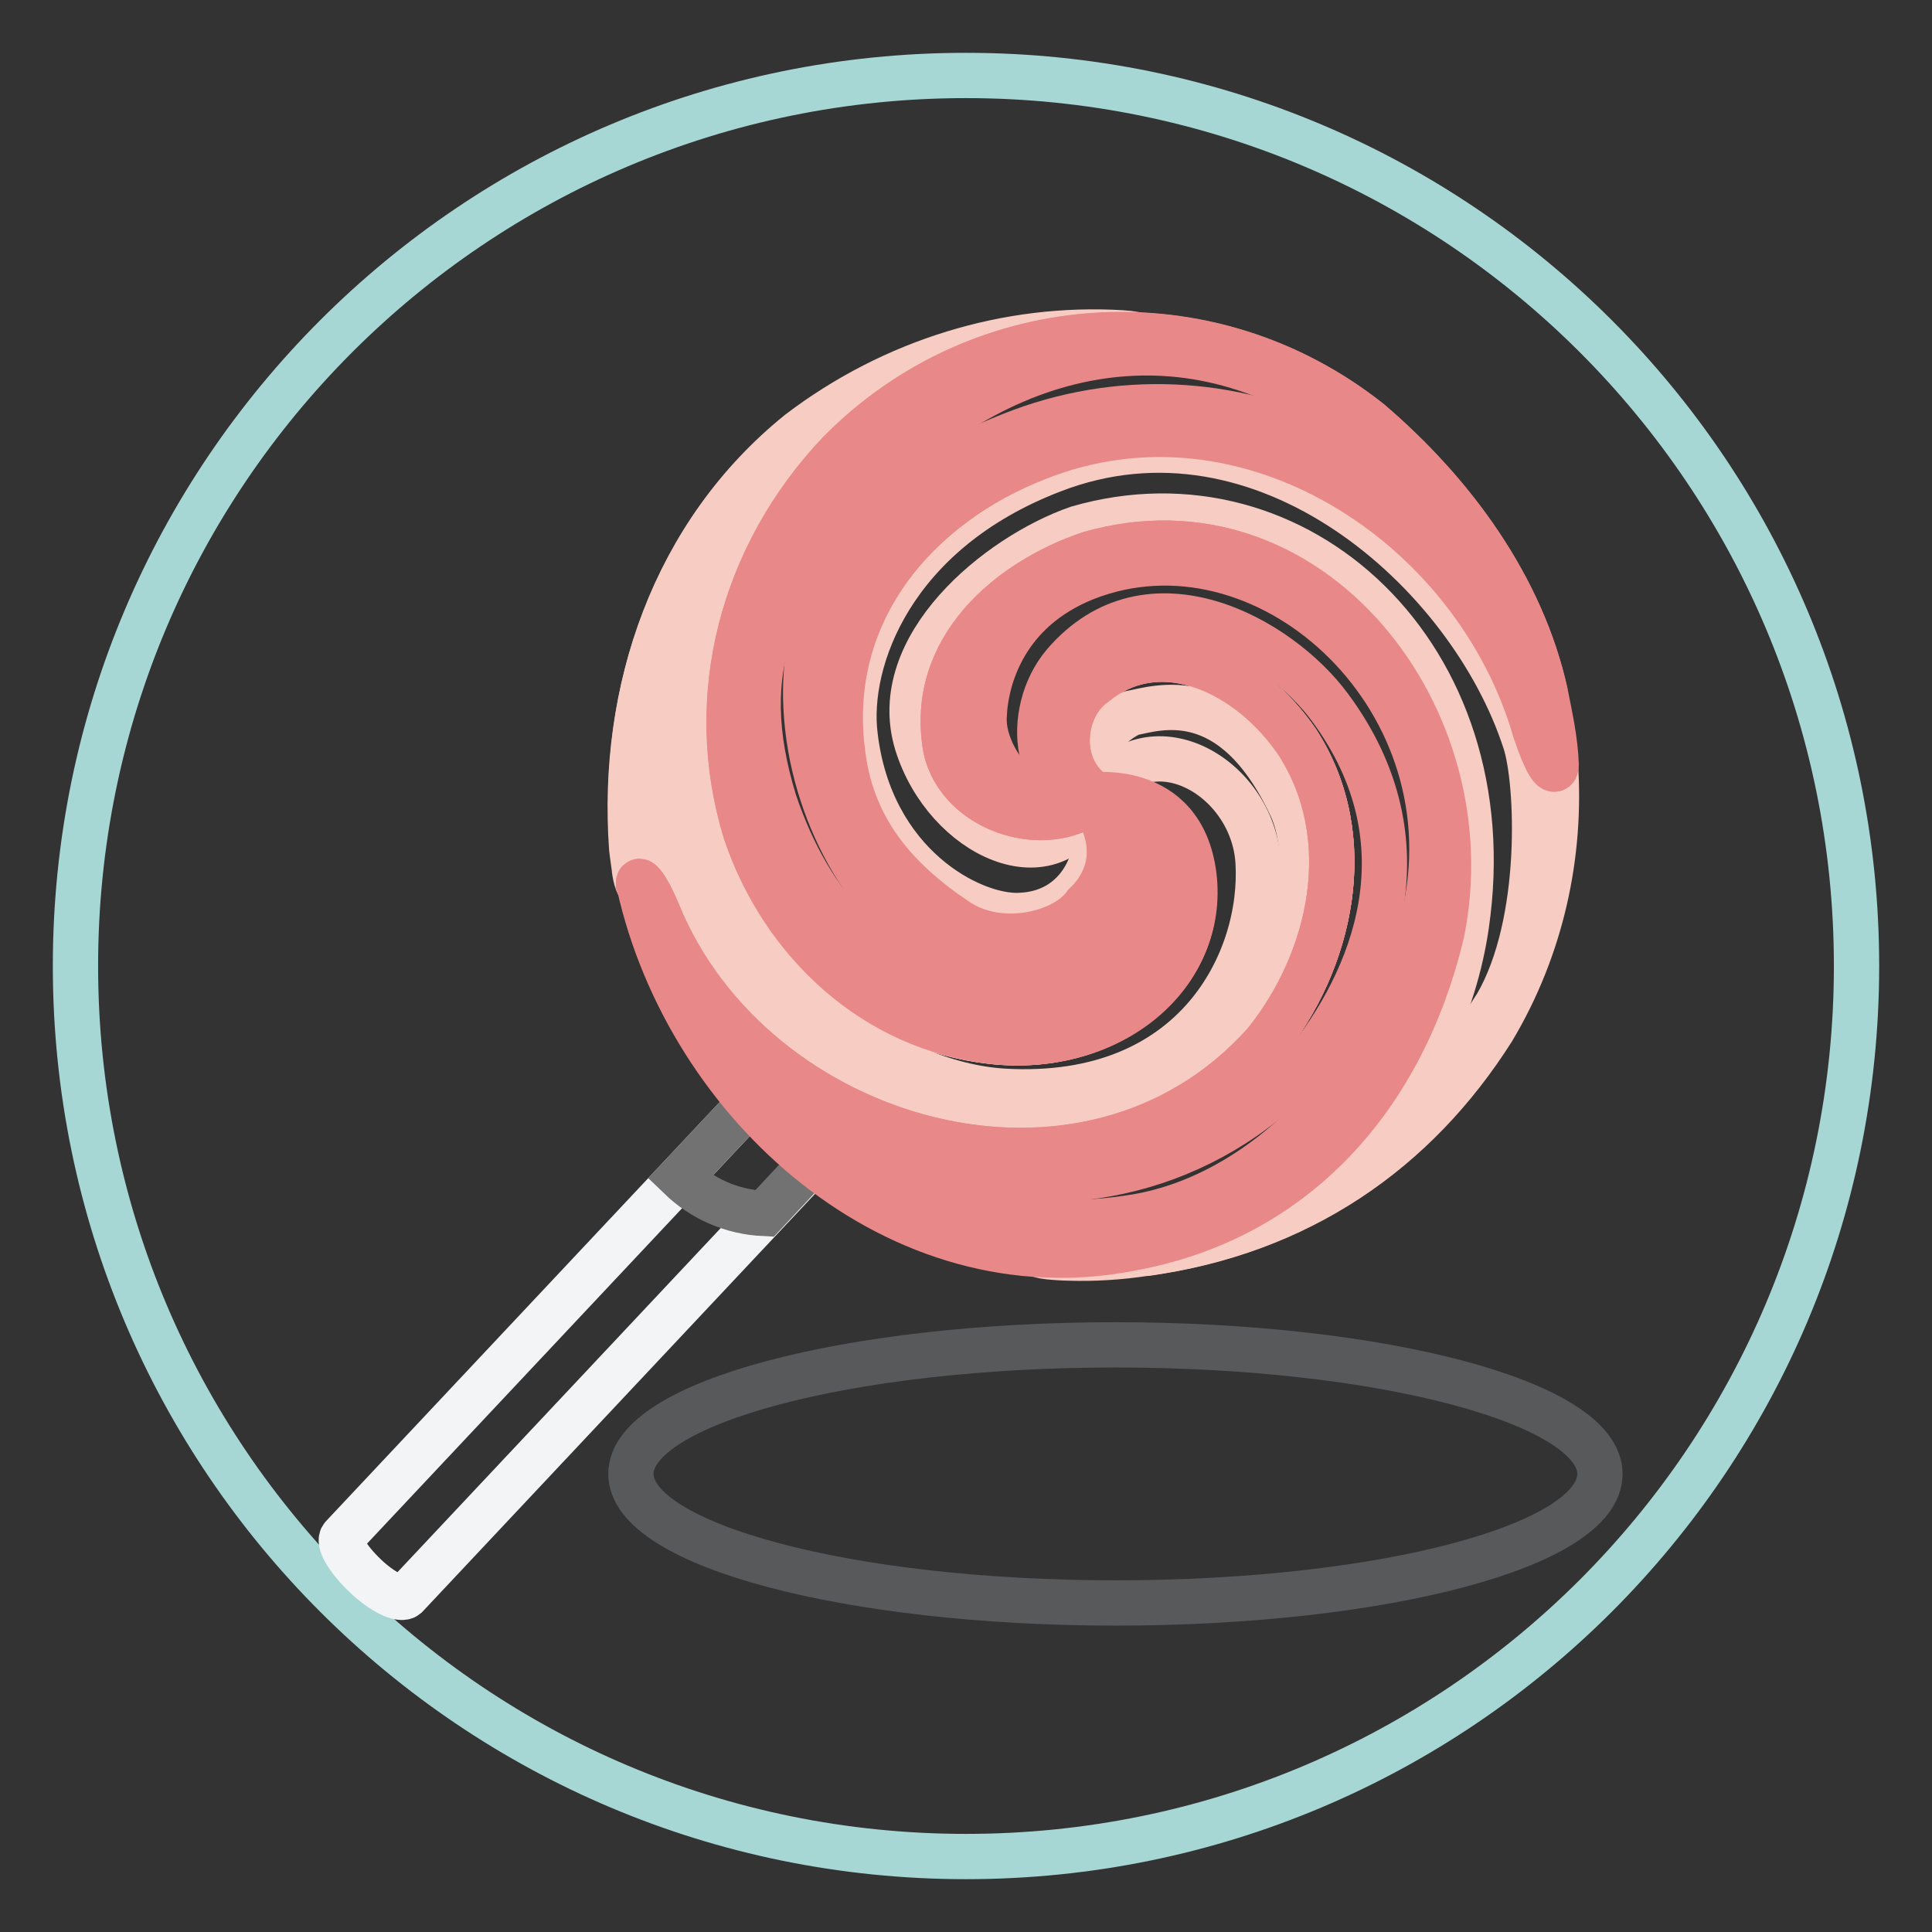
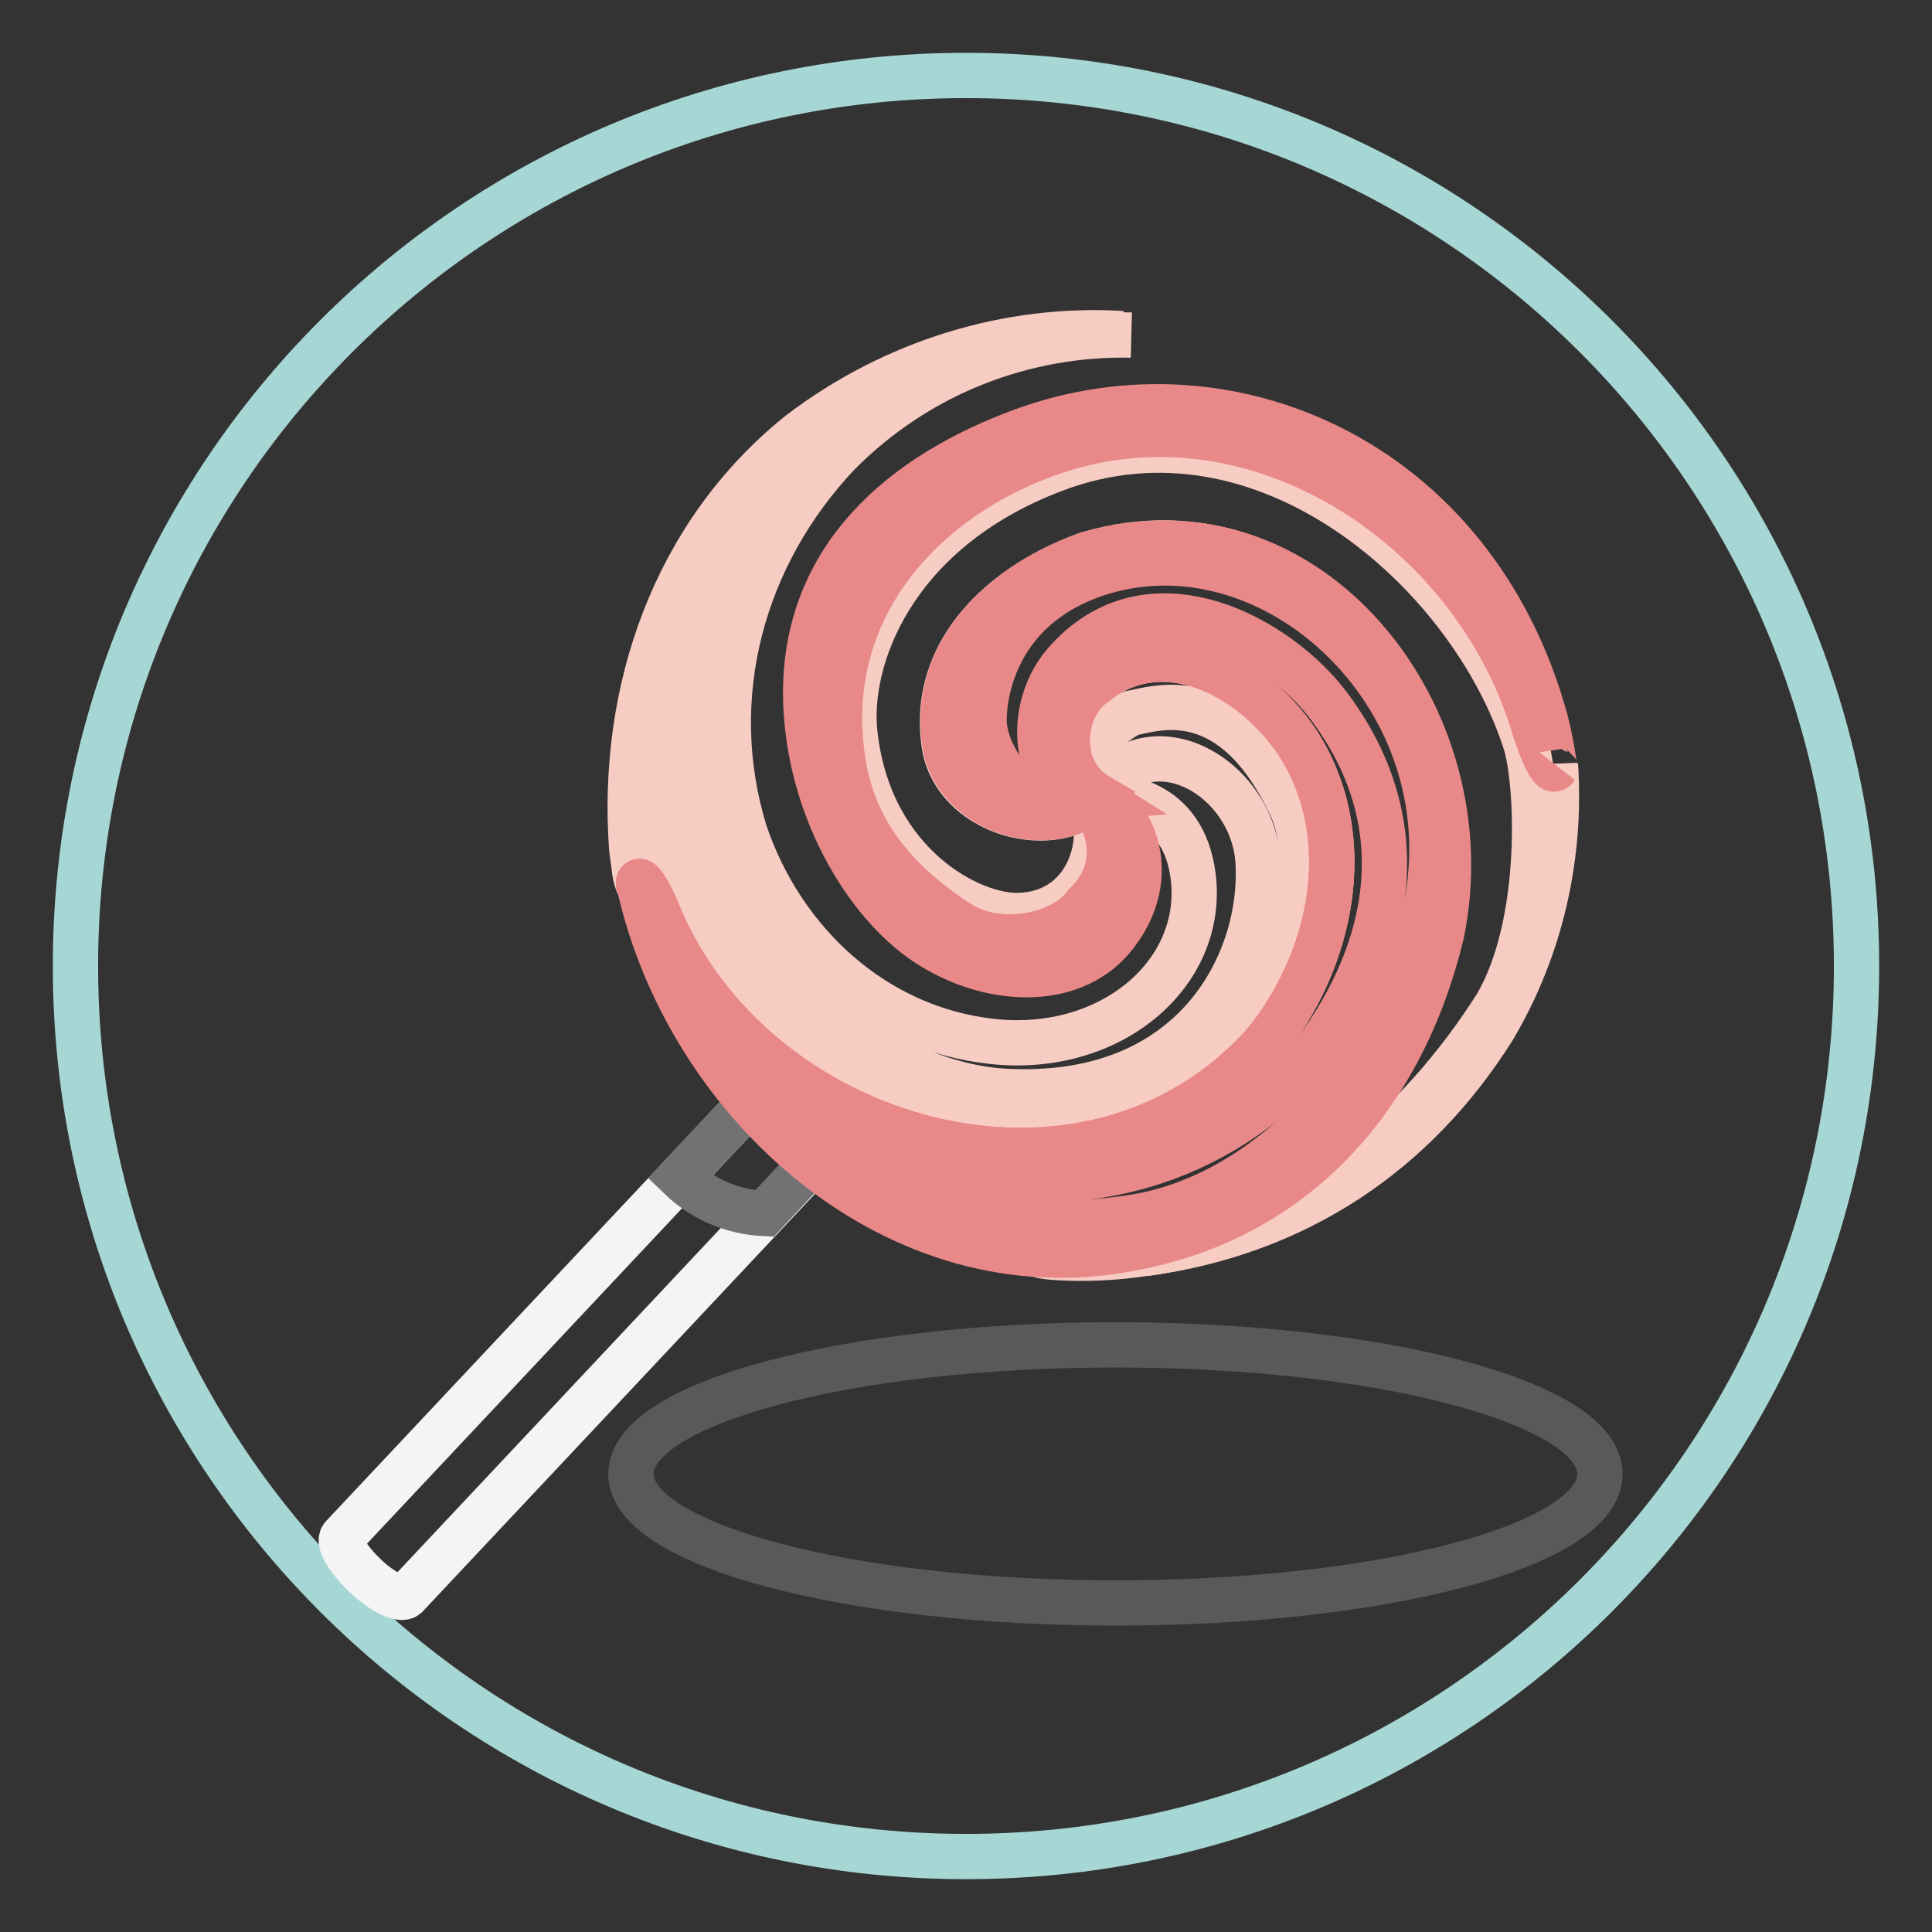
<svg xmlns="http://www.w3.org/2000/svg" version="1.1" x="0px" y="0px" viewBox="0 0 256 256" enable-background="new 0 0 256 256" xml:space="preserve">
  <rect x="0" y="0" width="256" height="256" fill="#333333" stroke="none" />
  <g>
    <path stroke-width="6" fill-opacity="0" stroke="#a7d7d5" d="M10,128c0,65.2,52.8,118,118,118s118-52.8,118-118c0-65.2-52.8-118-118-118S10,62.8,10,128L10,128z" />
    <path stroke-width="6" fill-opacity="0" stroke="#58595b" d="M212,195.3c0,9.5-28.7,17.1-64.2,17.1c-35.4,0-64.2-7.7-64.2-17.1s28.8-17.1,64.2-17.1 C183.2,178.2,212,185.9,212,195.3z" />
    <path stroke-width="6" fill-opacity="0" stroke="#f7ccc3" d="M111.5,99.5c1.1,10.5,7.1,17.3,15.2,22.7c5.8,3.9,14.4,1.7,17.1-2.2c3.2-3.1,4.7-8,0.8-13.7 c-6.3,4.7-17.7,1.1-19.4-7.1c-2.3-13.2,8.4-22.1,19-25.8c29.1-8.5,52.6,21.7,46.6,50.4c-5.1,21.5-19.3,37.6-41.1,41.6 c-3.2,0.6-6.3,0.9-9.5,0.9c-3.8-0.4-3,0.3,1.5,0.4c3.2,0.1,6.6-0.1,9.9-0.6c20.4-2.8,35.8-13.5,46-29.7c6.5-10.9,9.1-23.2,8.3-35.1 c0,1.3-1,0.8-2.7-4.4c-7.9-27.4-38.2-47.2-66-36.1C121.5,66.9,109.4,81,111.5,99.5z" />
-     <path stroke-width="6" fill-opacity="0" stroke="#f7ccc3" d="M125.3,99.1c-2.3-13.2,8.4-22.1,19-25.8c29.1-8.5,52.6,21.7,46.6,50.4c-5.1,21.5-19.3,37.6-41.1,41.6 c24.5-2.1,41.3-20.8,44.5-42.7c5.2-35.7-22.5-61-51.5-52.6c-10.6,3.7-25.2,15.7-21.3,28.5c3.8,12.3,18.2,19,23.1,7.6 C138.4,111,127,107.4,125.3,99.1z" />
    <path stroke-width="6" fill-opacity="0" stroke="#f7ccc3" d="M197.8,136.4c6.5-10.9,9.1-23.2,8.3-35.1c0,1.3-1,0.8-2.7-4.4c-7.9-27.4-38.2-47.2-66-36.1 c-15.9,6.2-28.1,20.3-25.9,38.7c1.1,10.5,7.1,17.3,15.2,22.7c5.8,3.9,14.4,1.7,17.1-2.2c3.2-3.1,4.7-8,0.8-13.7 c2.2,5.7-0.7,14.7-9.5,15c-6.3,0.3-19.8-6.6-21.8-23.9c-1.2-9.8,4.8-26.9,26.2-35.1c28-10.8,55.3,13.4,62.6,36 c1.7,5.2,2.6,23.9-3.8,34.9c-10.2,16.1-26.1,30.2-46.6,32.9C172.2,163.3,187.6,152.5,197.8,136.4L197.8,136.4z" />
-     <path stroke-width="6" fill-opacity="0" stroke="#f7ccc3" d="M83.8,112.3c0.1,1,0.3,2.1,0.4,3.1c0.5,3.1,1.5,1.9,3,5.6c12.5,30.6,56.8,43.5,80.4,17.2 c8.8-10.9,12.5-27.2,4.3-39.9c-6.3-9.3-18-14.9-26.7-7.9c-4.6,3.1-5.5,11.5,0.1,15c3.1-0.1,11.5,0.5,12.8,10.7 c1.6,12.9-10.9,23.6-26.6,21.9c-15.7-1.7-27.9-13.2-32.8-27.7c-5.5-17.9-0.4-36.7,12.4-50.2c10.6-10.7,24.7-16,38.8-15.7 c1.3,0,0.1-0.2-1.3-0.3c-15-0.9-30.2,3.7-42.7,13.2C89.3,70.7,82.2,91.5,83.8,112.3L83.8,112.3z" />
    <path stroke-width="6" fill-opacity="0" stroke="#f3f4f5" d="M108.1,145.2c-2.3-2.2-4.7-3.3-5.4-2.6l-57.3,61c-0.7,0.7,0.7,3,3,5.2s4.7,3.3,5.4,2.7l57.3-61 C111.7,149.7,110.4,147.4,108.1,145.2z" />
    <path stroke-width="6" fill-opacity="0" stroke="#737273" d="M108.1,145.2c-2.3-2.2-4.7-3.3-5.4-2.6L90.1,156c2.9,2.8,6.8,4.6,11.2,4.8l9.8-10.5 C111.7,149.7,110.4,147.4,108.1,145.2L108.1,145.2z" />
    <path stroke-width="6" fill-opacity="0" stroke="#f7ccc3" d="M167.6,138.3c8.8-10.9,12.5-27.2,4.3-39.9c-6.3-9.3-18-14.9-26.7-7.9c-4.6,3.1-5.5,11.5,0.1,15 c-3.1-4.1,0.7-9.2,4.6-11c3.2-0.6,13.4-4.3,21.2,12.4c2.6,5.6,2.4,17-6.4,27.9c-23.6,26.3-61.6,13.5-74.1-17 c-1.5-3.7-2.7-9.5-2.8-10.5c-1.6-20.9,9.7-37.3,20.3-48c8-8.1,25.6-16,40.6-15.1c-15-0.9-30.2,3.7-42.7,13.2 c-16.7,13.4-23.8,34.2-22.3,55c0.1,1,0.3,2.1,0.4,3.1c0.5,3.1,1.5,1.9,3,5.6C99.7,151.6,144,164.6,167.6,138.3L167.6,138.3z" />
    <path stroke-width="6" fill-opacity="0" stroke="#f7ccc3" d="M158.1,116.1c1.6,12.9-10.9,23.6-26.6,21.9c-15.7-1.7-27.9-13.2-32.8-27.7c-5.5-17.9-0.4-36.7,12.4-50.2 c10.6-10.7,24.7-16,38.8-15.7c-14.1-0.4-29.7,3.7-40.8,13.8c-17.2,15.6-19.9,35.5-15.2,53.6c4.4,17.4,23.4,31.9,39.2,32.8 c25.4,1.4,34.4-17.4,33.6-30.4c-0.7-11.4-14.6-19.2-21.4-8.7C148.4,105.3,156.8,105.9,158.1,116.1L158.1,116.1z" />
    <path stroke-width="6" fill-opacity="0" stroke="#e98888" d="M84.7,117.3c6.5,29.1,34.3,54.2,65.2,48.1c21.8-4,35.9-20.1,41.1-41.6c6-28.7-17.5-58.8-46.6-50.4 C133.7,77,123,86,125.3,99.1c1.8,8.6,14.1,12.2,20.2,6.4c-5.8-3.4-5-11.9-0.3-15.1c8.7-7,20.4-1.4,26.7,7.9 c8.2,12.7,4.5,29-4.3,39.9C144,164.6,99.7,151.6,87.2,121C85.7,117.3,84.4,116,84.7,117.3z" />
    <path stroke-width="6" fill-opacity="0" stroke="#e98888" d="M145.2,90.5c8.7-7,20.4-1.4,26.7,7.9c8.2,12.7,4.5,29-4.3,39.9C144,164.6,99.7,151.6,87.2,121 c-1.4-3.4-2.6-4.8-2.6-4c0.2,0.4,0.9,2.2,1.9,4.7c13.4,33,59.3,48.3,86.5,19.3c8.8-10.9,16.7-29.1,3.2-47.3 c-6.7-9.1-24-18.8-35.2-5.7c-5.5,6.5-3.9,18.2,4.3,17.6C139.7,102.1,140.5,93.6,145.2,90.5z" />
    <path stroke-width="6" fill-opacity="0" stroke="#e98888" d="M190.9,123.8c6-28.7-17.5-58.8-46.6-50.4C133.7,77,123,86,125.3,99.1c1.8,8.6,14.1,12.2,20.2,6.4 c-6.1,5.7-15.4-3.6-15.1-10.5c0.2-5.4,2.9-14.2,13.4-18.4c23.6-9.3,51.1,15.2,45.1,43.9c-5.1,21.5-21.3,37.8-38.2,40.7 c-31.1,5.3-56.5-16.2-66-44.1c6.5,29.2,34.3,54.2,65.2,48.1C171.6,161.3,185.8,145.3,190.9,123.8L190.9,123.8z" />
-     <path stroke-width="6" fill-opacity="0" stroke="#e98888" d="M206.2,101.3c-0.1-3.1-0.8-6.3-1.4-9.3c-3.1-14.2-12.3-26.7-23.3-36.1c-21.2-16.9-51.4-15.1-70.3,4.1 c-12.8,13.5-17.9,32.3-12.4,50.2c4.9,14.5,17.1,26,32.8,27.7c15.7,1.7,28.2-8.9,26.6-21.9c-1.6-12.6-13.9-10.6-13.9-10.6 c4.4,6,3,11.2-0.4,14.4c-2.7,3.9-11.3,6.1-17.1,2.2c-8.1-5.4-14.1-12.2-15.2-22.7c-2.2-18.4,10-32.5,25.9-38.7 c27.8-11.1,58.1,8.7,66,36.1C205.2,102.1,206.2,102.6,206.2,101.3L206.2,101.3z" />
-     <path stroke-width="6" fill-opacity="0" stroke="#e98888" d="M158.1,116.1c-1.3-10.2-9.7-10.8-12.8-10.7c2.8-0.1,8.3,1.4,9.6,11.5c1.6,12.9-15,21.4-26.8,16.6 c-11.9-4.8-20.6-12.7-25.5-27.3c-5.5-17.9-0.1-28.9,12.7-42.3c18.9-19.2,43.7-23.5,65-6.6c10.9,9.4,21.4,20.5,24.5,34.7 c-3.1-14.2-12.3-26.7-23.3-36.1C160.2,39,130,40.9,111.2,60.1c-12.8,13.5-17.9,32.3-12.4,50.2c4.9,14.5,17.1,26,32.8,27.7 C147.3,139.7,159.8,129.1,158.1,116.1L158.1,116.1z" />
    <path stroke-width="6" fill-opacity="0" stroke="#e98888" d="M206.1,101.8c-0.2,0.2-0.2-2-1.3-6.3c-9.5-34.8-42.8-49-70.7-37.9c-15.9,6.2-28.2,17.6-27.3,36.1 c0.7,14.2,8.5,26.8,16.8,31.8c8.2,5,19,5.3,24.3-1.8c6.7-8.8,0.9-18.1-3.7-18.2c4.5,6,3,11.2-0.4,14.4c-2.7,3.9-11.3,6.1-17.1,2.2 c-8.1-5.4-14.1-12.2-15.2-22.7c-2.2-18.4,10-32.5,25.9-38.7c27.8-11.1,58.1,8.7,66,36.1C204.9,101.3,205.8,102.3,206.1,101.8 L206.1,101.8z" />
  </g>
</svg>